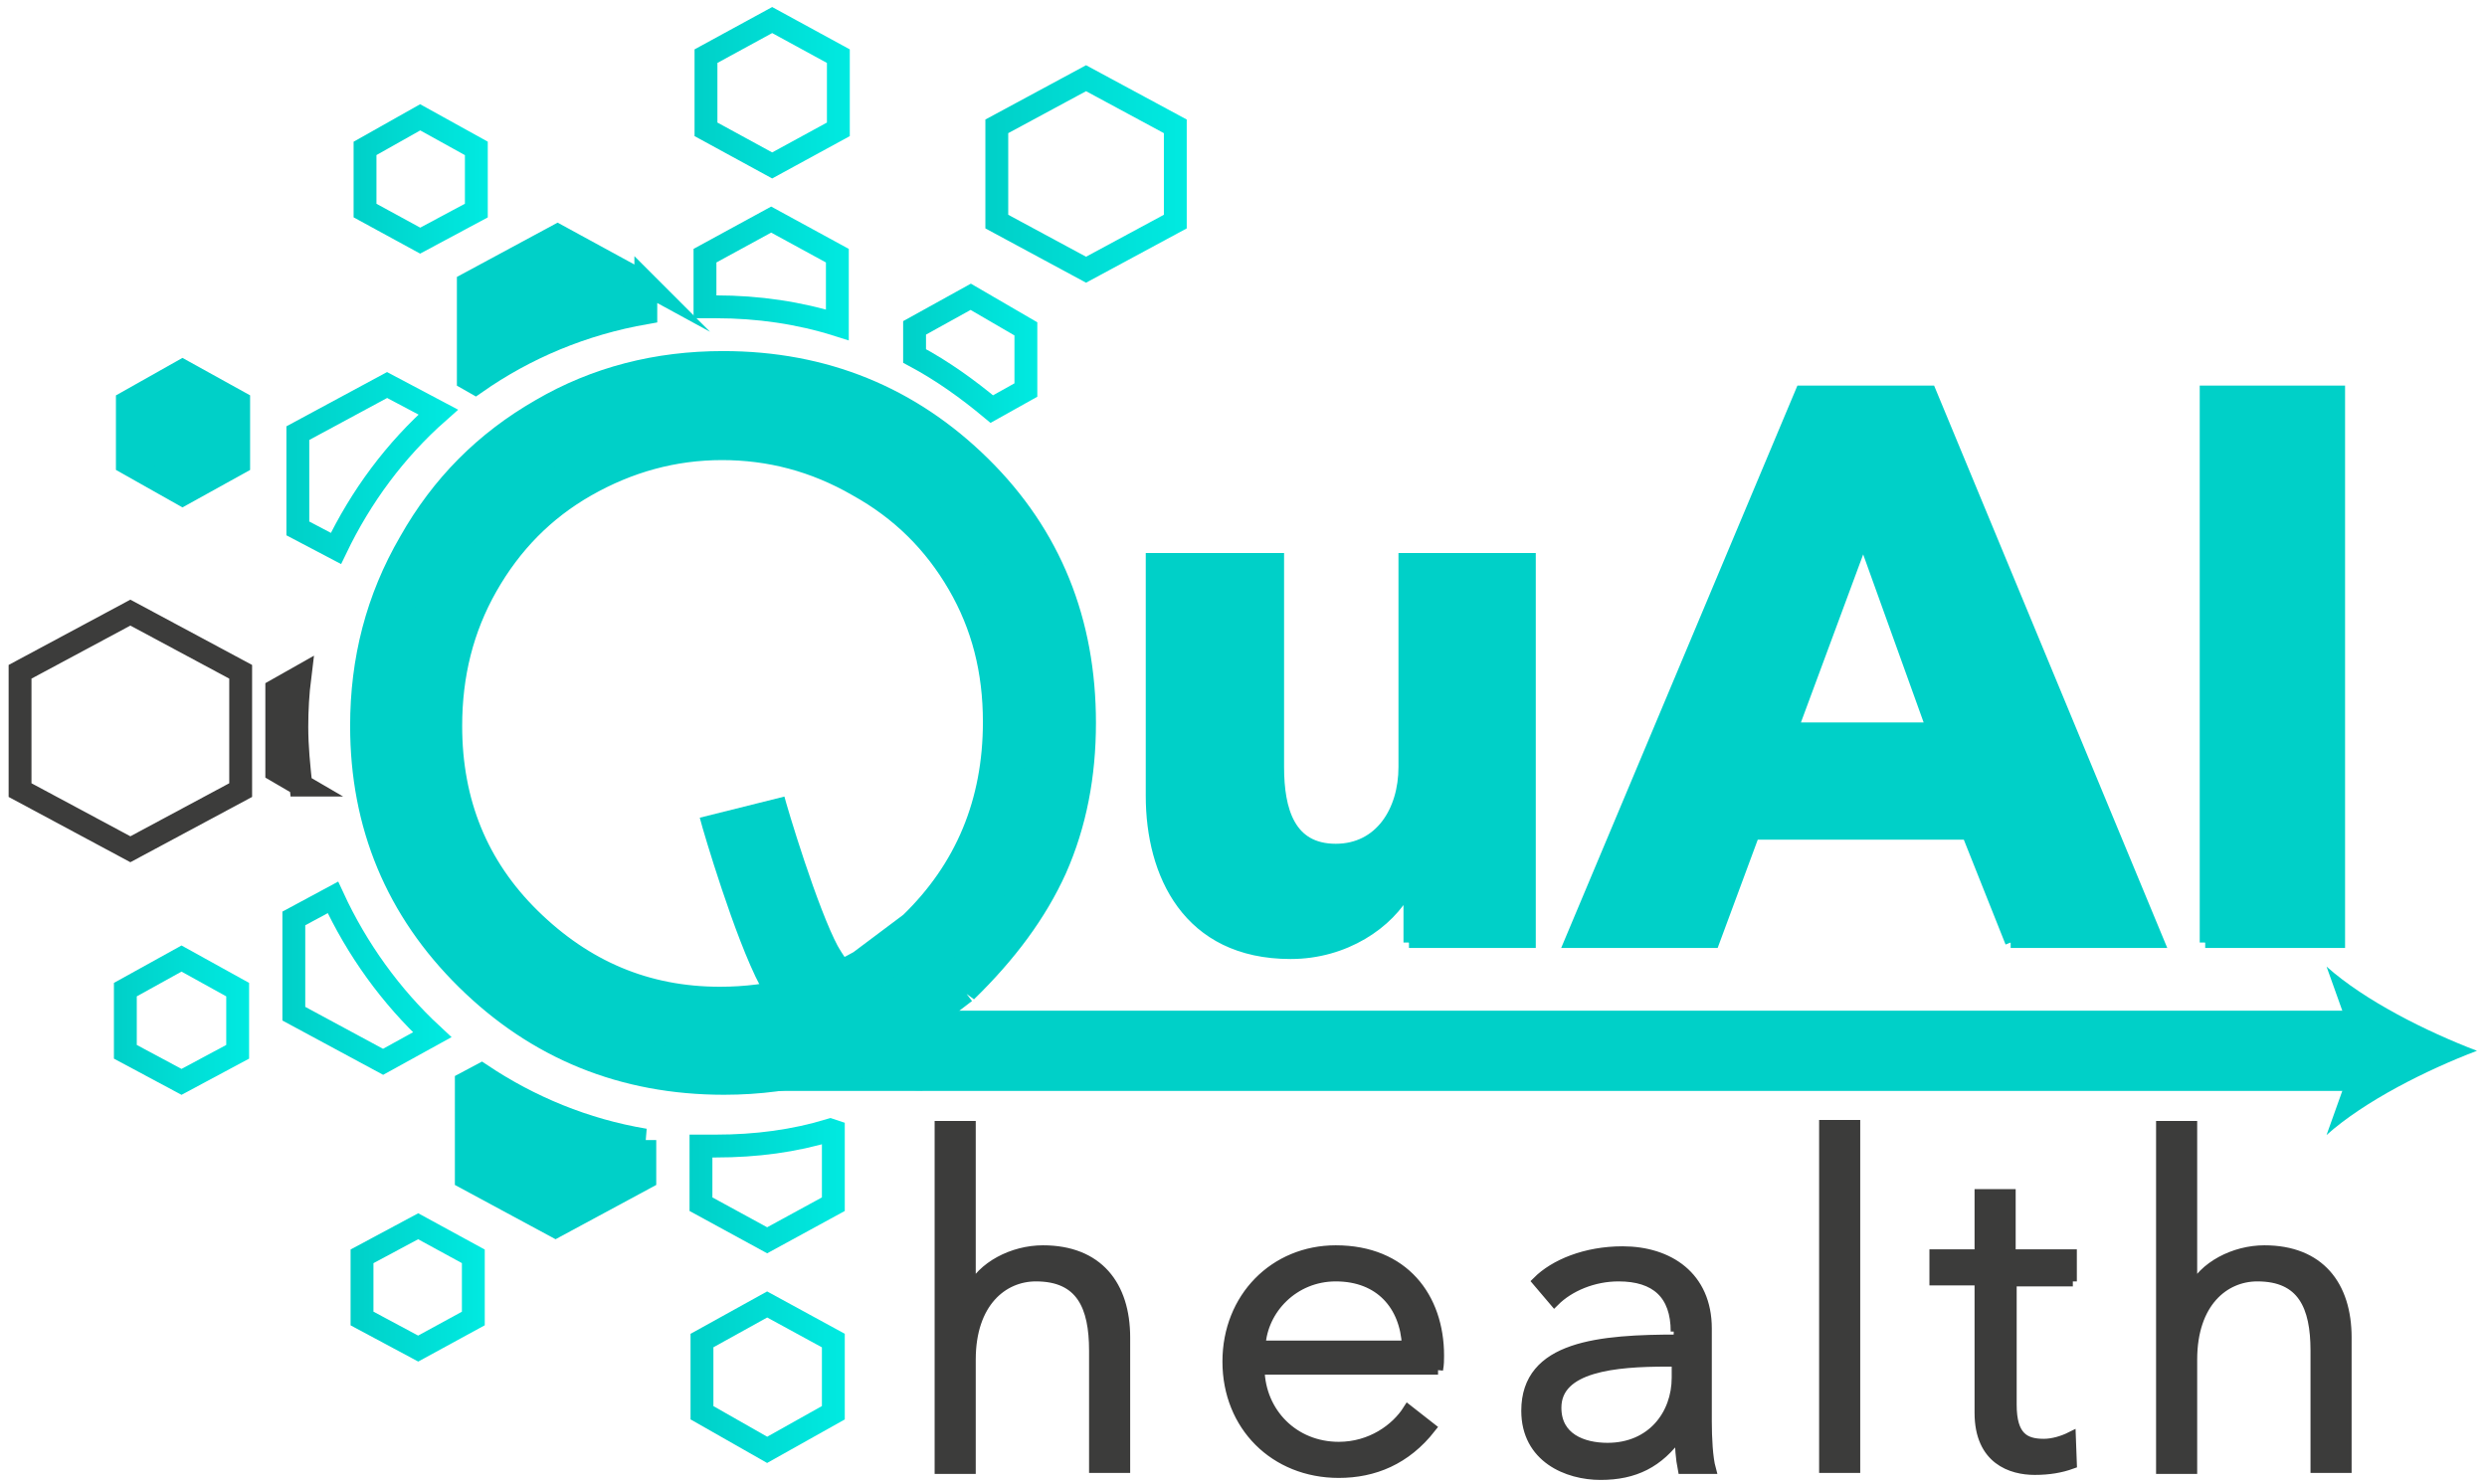
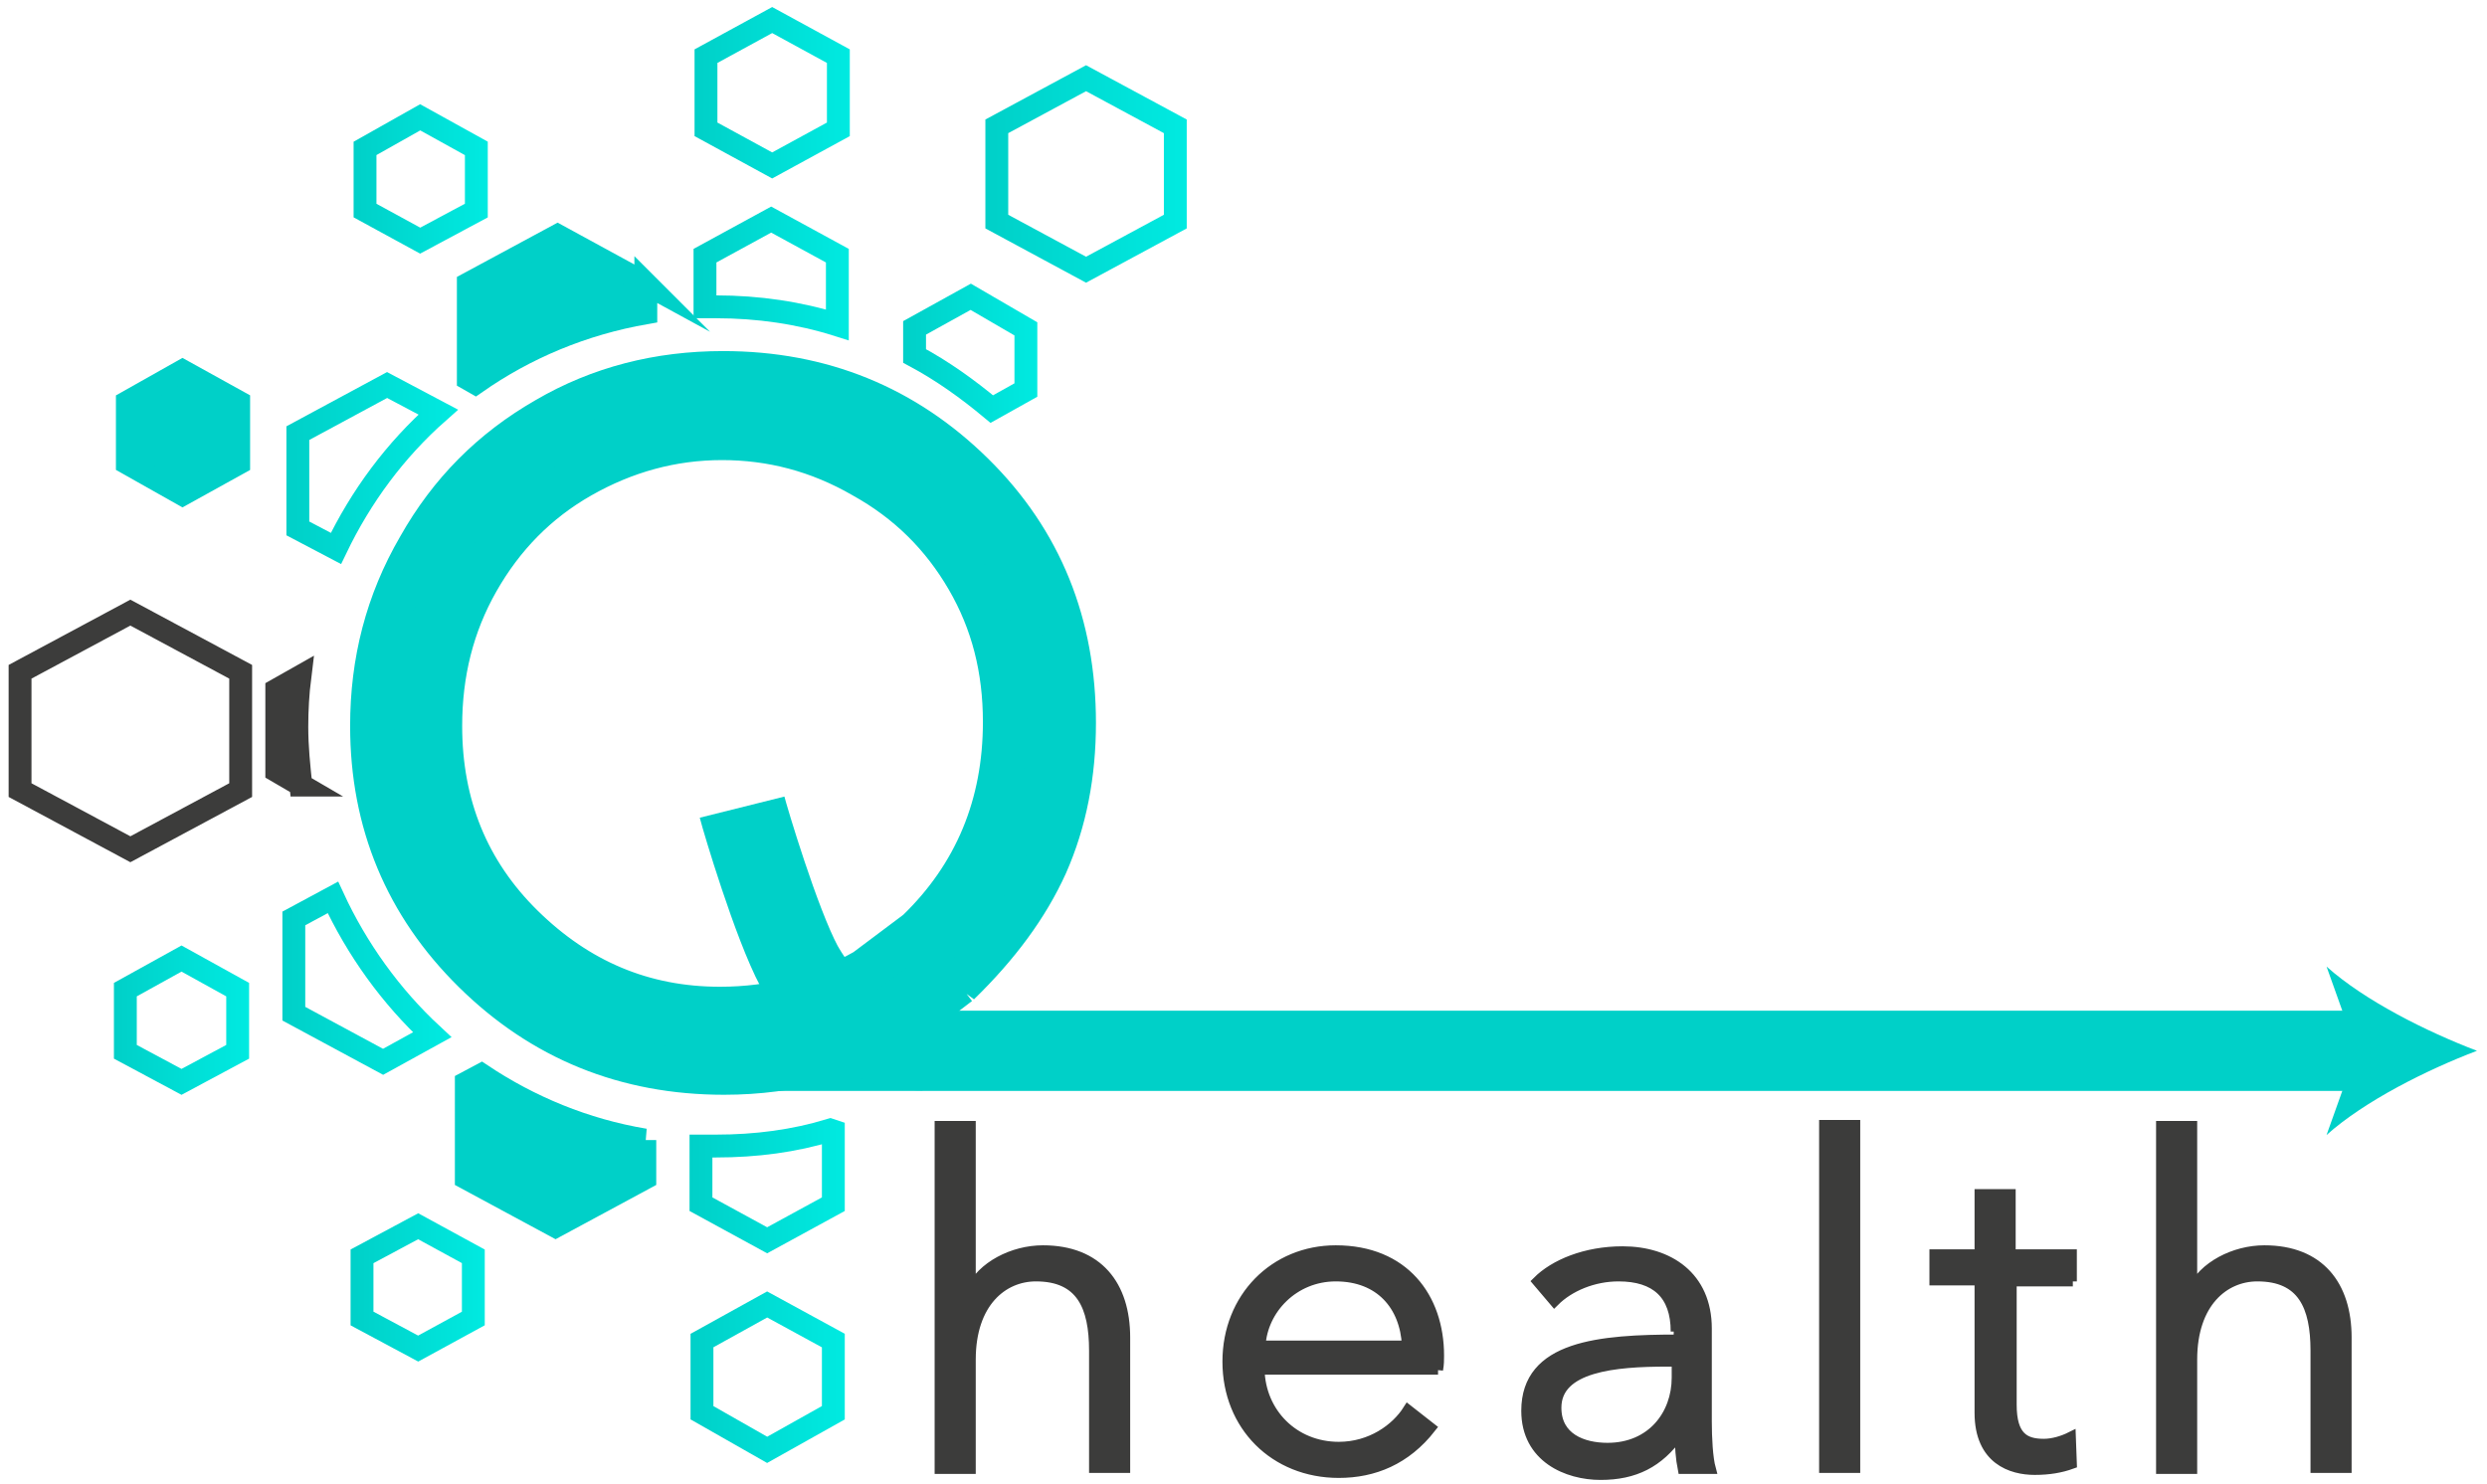
<svg xmlns="http://www.w3.org/2000/svg" xmlns:xlink="http://www.w3.org/1999/xlink" width="248" height="148" fill="none">
  <style>.B{stroke-miterlimit:10}.C{stroke:#00d0c8}.D{fill:#00d0c8}</style>
  <g fill="#3c3c3b" stroke="#3c3c3b" class="B">
    <use xlink:href="#L" />
    <path d="M143.4 136.6h-17.8c.1 4.3 3.4 7.7 7.9 7.7 3.2 0 5.7-1.8 6.9-3.7l2.3 1.8c-2.5 3.2-5.7 4.5-9.2 4.5-6.4 0-11.1-4.7-11.1-11.1s4.7-11.1 10.8-11.1c6.8 0 10.3 4.7 10.3 10.5 0 .4 0 .9-.1 1.4zm-3.1-2.4c-.2-4-2.7-6.9-7.1-6.9-4.2 0-7.3 3.3-7.5 6.9h14.6zm26.8-1.4c0-3.7-2-5.5-5.7-5.5-2.5 0-4.9 1-6.4 2.5l-1.7-2c1.7-1.7 4.8-3 8.5-3 4.6 0 8.4 2.5 8.4 7.7v9.3c0 1.6.1 3.6.4 4.7h-2.8c-.2-1-.3-2.3-.3-3.4h-.1c-2 2.8-4.4 4-7.8 4-3.3 0-7.4-1.7-7.4-6.4 0-6.5 7.3-7.1 15.2-7.1v-.8h-.3zm-.9 3c-5.1 0-11 .5-11 4.6 0 3 2.6 4 5.1 4 4.4 0 6.9-3.3 6.9-7v-1.6h-1zm18.8 10.6h-3.1v-34.2h3.1v34.2zm21.7-18.6h-6.1v12.3c0 3.2 1.3 3.9 3.2 3.9.9 0 1.9-.3 2.7-.7l.1 2.7c-1.1.4-2.3.6-3.7.6-2.3 0-5.5-1-5.5-5.7v-13.2h-4.5v-2.6h4.5v-6h3.1v6h6.1v2.7h.1z" />
    <use xlink:href="#L" x="121.8" />
  </g>
  <g stroke-width="2.279" class="B">
    <path d="M43.7 41.1C39.4 44.9 36 49.5 33.5 54.7L29.7 52.7V43.2L38.6 38.4L43.7 41.1Z" stroke="url(#A)" />
    <path d="M64.4 28.3v2.9c-6.3 1.1-12 3.5-17 7l-.7-.4v-9.5l8.9-4.8 8.8 4.8z" class="C D" />
    <path d="M99.4 22.1L108.3 26.9L117.2 22.1V12.6L108.3 7.8L99.4 12.6V22.1Z" stroke="url(#B)" />
    <path d="M64.3 113.7v3.8l-8.9 4.8-8.9-4.8V108l1.5-.8c4.8 3.2 10.3 5.5 16.3 6.5z" class="C D" />
    <path d="M43.1 103.2L38.2 105.9L29.3 101.1V91.6L33.2 89.5C35.6 94.7 39 99.4 43.1 103.2Z" stroke="url(#C)" />
    <path d="M83.1 112.8V120.1L76.5 123.7L69.9 120.1V114.3C70.4 114.3 70.9 114.3 71.4 114.3C75.4 114.3 79.2 113.8 82.8 112.7L83.1 112.8Z" stroke="url(#D)" />
    <path d="M70 140.9L76.5 144.6L83.1 140.9V133.7L76.5 130.1L70 133.7V140.9Z" stroke="url(#E)" />
    <path d="M83.5 25.5V32.4C79.7 31.2 75.6 30.6 71.4 30.6C71 30.6 70.7 30.6 70.3 30.6V25.5L76.9 21.9L83.5 25.5Z" stroke="url(#F)" />
    <path d="M70.4 12.9L77 16.5L83.6 12.9V5.6L77 2L70.4 5.6V12.9Z" stroke="url(#G)" />
    <path d="M36.1 131.5L41.7 134.5L47.2 131.5V125.3L41.7 122.3L36.1 125.3V131.5Z" stroke="url(#H)" />
    <path d="M12.5 104.9L18.1 107.9L23.7 104.9V98.7L18.1 95.6L12.5 98.7V104.9Z" stroke="url(#I)" />
    <path d="M102.3 32.8V38.9L98.9 40.8C96.5 38.8 94 37 91.2 35.5V32.7L96.8 29.6L102.3 32.8Z" stroke="url(#J)" />
    <path d="M12.7 46.2l5.5 3.1 5.6-3.1v-6.1L18.2 37l-5.5 3.1v6.1z" class="C D" />
    <path d="M36.4 21L41.9 24L47.5 21V14.8L41.9 11.7L36.4 14.8V21Z" stroke="url(#K)" />
    <path d="M2 78.8l11 5.9 11-5.9V67l-11-5.9L2 67v11.8zm28-.5l-2.4-1.4v-8.1l2.3-1.3c-.2 1.6-.3 3.3-.3 5 0 2 .2 3.9.4 5.8z" stroke="#3c3c3b" />
  </g>
  <g class="C D">
-     <path d="M140.5 94v-5.3h-.2c-1.8 3.4-6.2 6.4-11.6 6.4-10.3 0-13.9-8-13.9-15.7V55.7h12.7v20.8c0 4.3 1.1 8.2 5.7 8.2 4.4 0 6.8-3.8 6.8-8.2V55.7h12.6V94h-12.1zm60 0l-4.3-10.8h-21.3l-4 10.8h-14.4l23.1-55h12.9l22.8 55h-14.8zm-14.7-40.3l-7 18.9h13.8l-6.8-18.9zM219.9 94V39h13.4v55h-13.4z" stroke-width="1.093" class="B" />
    <path d="M95.6 98.1l-5.1 3.9c-5.4 3.3-11.5 5-18.3 5-9.8 0-18.1-3.4-24.9-10.1S37.1 82 37.1 72.4c0-6.4 1.5-12.3 4.7-17.8 3.1-5.5 7.3-9.7 12.7-12.8 5.3-3.1 11.2-4.6 17.6-4.6 9.8 0 18.1 3.4 24.9 10.1s10.1 15 10.1 24.8c0 5.1-.9 9.8-2.8 14.1-1.9 4.2-4.8 8.1-8.7 11.9zm-4.1-5.2c5.8-5.6 8.7-12.6 8.7-20.9 0-5.3-1.2-10-3.7-14.3S90.6 50 86.1 47.5c-4.5-2.6-9.2-3.8-14.1-3.8-5 0-9.7 1.3-14.1 3.8s-7.8 6-10.3 10.4-3.7 9.2-3.7 14.5c0 7.9 2.7 14.6 8.2 20s12 8.2 19.7 8.2c5.3 0 10.1-1.3 14.5-3.8l5.2-3.9z" stroke-width="4.373" />
  </g>
  <path d="M71.9 104.8h164.5" stroke-width="8" stroke-linecap="round" stroke-linejoin="round" class="C" />
  <path d="M247 104.8c-5 1.9-11.2 5-15 8.4l3-8.4-3-8.4c3.8 3.4 10 6.5 15 8.4z" class="D" />
  <path d="M74 80.5c.3 1.2 3.4 11.6 5.7 15.9 3.1 5.5 7.7 8 12.3 8" stroke-width="8.7" class="C" />
  <defs>
    <linearGradient id="A" x1="28.629" y1="46.715" x2="45.725" y2="46.715" xlink:href="#M">
      <stop stop-color="#00d0c8" />
      <stop offset="1" stop-color="#00eae1" />
    </linearGradient>
    <linearGradient id="B" x1="98.282" y1="17.363" x2="118.314" y2="17.363" xlink:href="#M">
      <stop stop-color="#00d0c8" />
      <stop offset="1" stop-color="#00eae1" />
    </linearGradient>
    <linearGradient id="C" x1="28.169" y1="97.546" x2="45.076" y2="97.546" xlink:href="#M">
      <stop stop-color="#00d0c8" />
      <stop offset="1" stop-color="#00eae1" />
    </linearGradient>
    <linearGradient id="D" x1="68.829" y1="118.276" x2="84.237" y2="118.276" xlink:href="#M">
      <stop stop-color="#00d0c8" />
      <stop offset="1" stop-color="#00eae1" />
    </linearGradient>
    <linearGradient id="E" x1="68.826" y1="137.317" x2="84.239" y2="137.317" xlink:href="#M">
      <stop stop-color="#00d0c8" />
      <stop offset="1" stop-color="#00eae1" />
    </linearGradient>
    <linearGradient id="F" x1="69.279" y1="27.271" x2="84.687" y2="27.271" xlink:href="#M">
      <stop stop-color="#00d0c8" />
      <stop offset="1" stop-color="#00eae1" />
    </linearGradient>
    <linearGradient id="G" x1="69.278" y1="9.268" x2="84.691" y2="9.268" xlink:href="#M">
      <stop stop-color="#00d0c8" />
      <stop offset="1" stop-color="#00eae1" />
    </linearGradient>
    <linearGradient id="H" x1="34.978" y1="128.404" x2="48.366" y2="128.404" xlink:href="#M">
      <stop stop-color="#00d0c8" />
      <stop offset="1" stop-color="#00eae1" />
    </linearGradient>
    <linearGradient id="I" x1="11.402" y1="101.795" x2="24.79" y2="101.795" xlink:href="#M">
      <stop stop-color="#00d0c8" />
      <stop offset="1" stop-color="#00eae1" />
    </linearGradient>
    <linearGradient id="J" x1="90.029" y1="35.3" x2="103.417" y2="35.3" xlink:href="#M">
      <stop stop-color="#00d0c8" />
      <stop offset="1" stop-color="#00eae1" />
    </linearGradient>
    <linearGradient id="K" x1="35.243" y1="17.895" x2="48.631" y2="17.895" xlink:href="#M">
      <stop stop-color="#00d0c8" />
      <stop offset="1" stop-color="#00eae1" />
    </linearGradient>
    <path id="L" d="M96.8 128.7c1.1-2.4 4.2-4 7.2-4 5.5 0 8.2 3.5 8.2 8.7v13h-3.1v-11.7c0-4.4-1.3-7.4-5.8-7.4-3.3 0-6.5 2.6-6.5 8.3v10.9h-3.1v-34.2h3.1v16.4z" />
    <linearGradient id="M" gradientUnits="userSpaceOnUse" />
  </defs>
</svg>